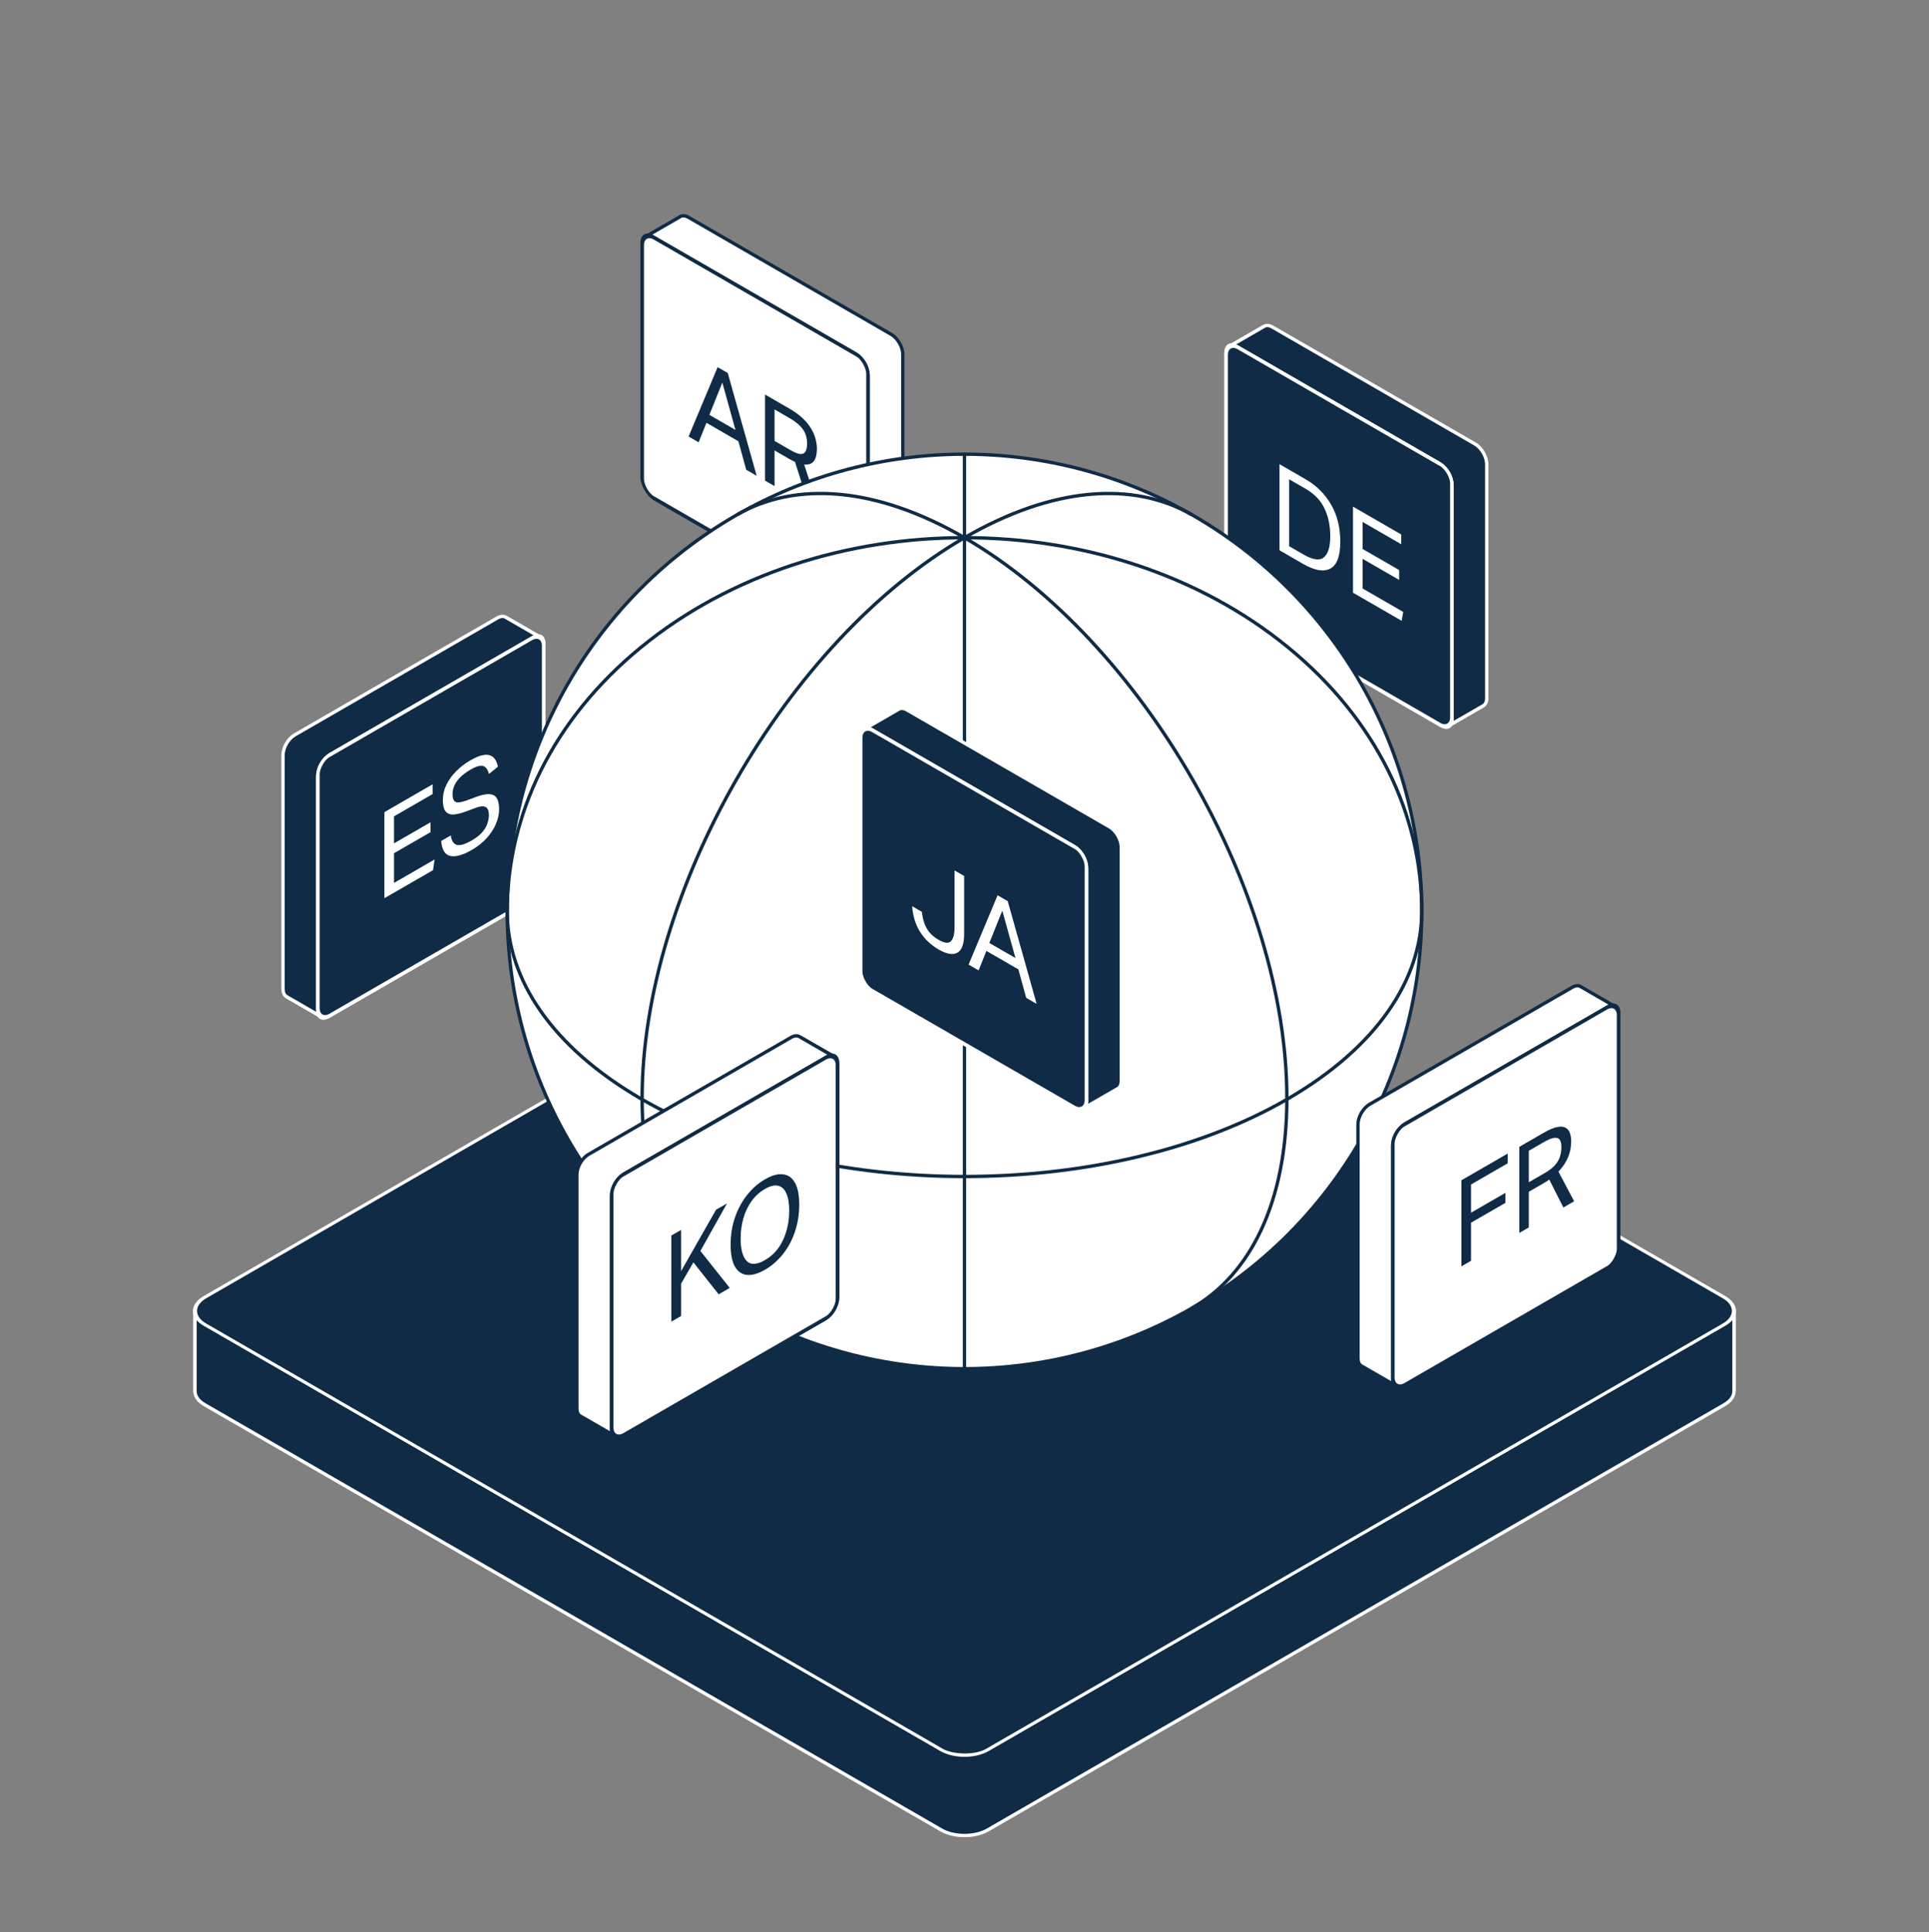
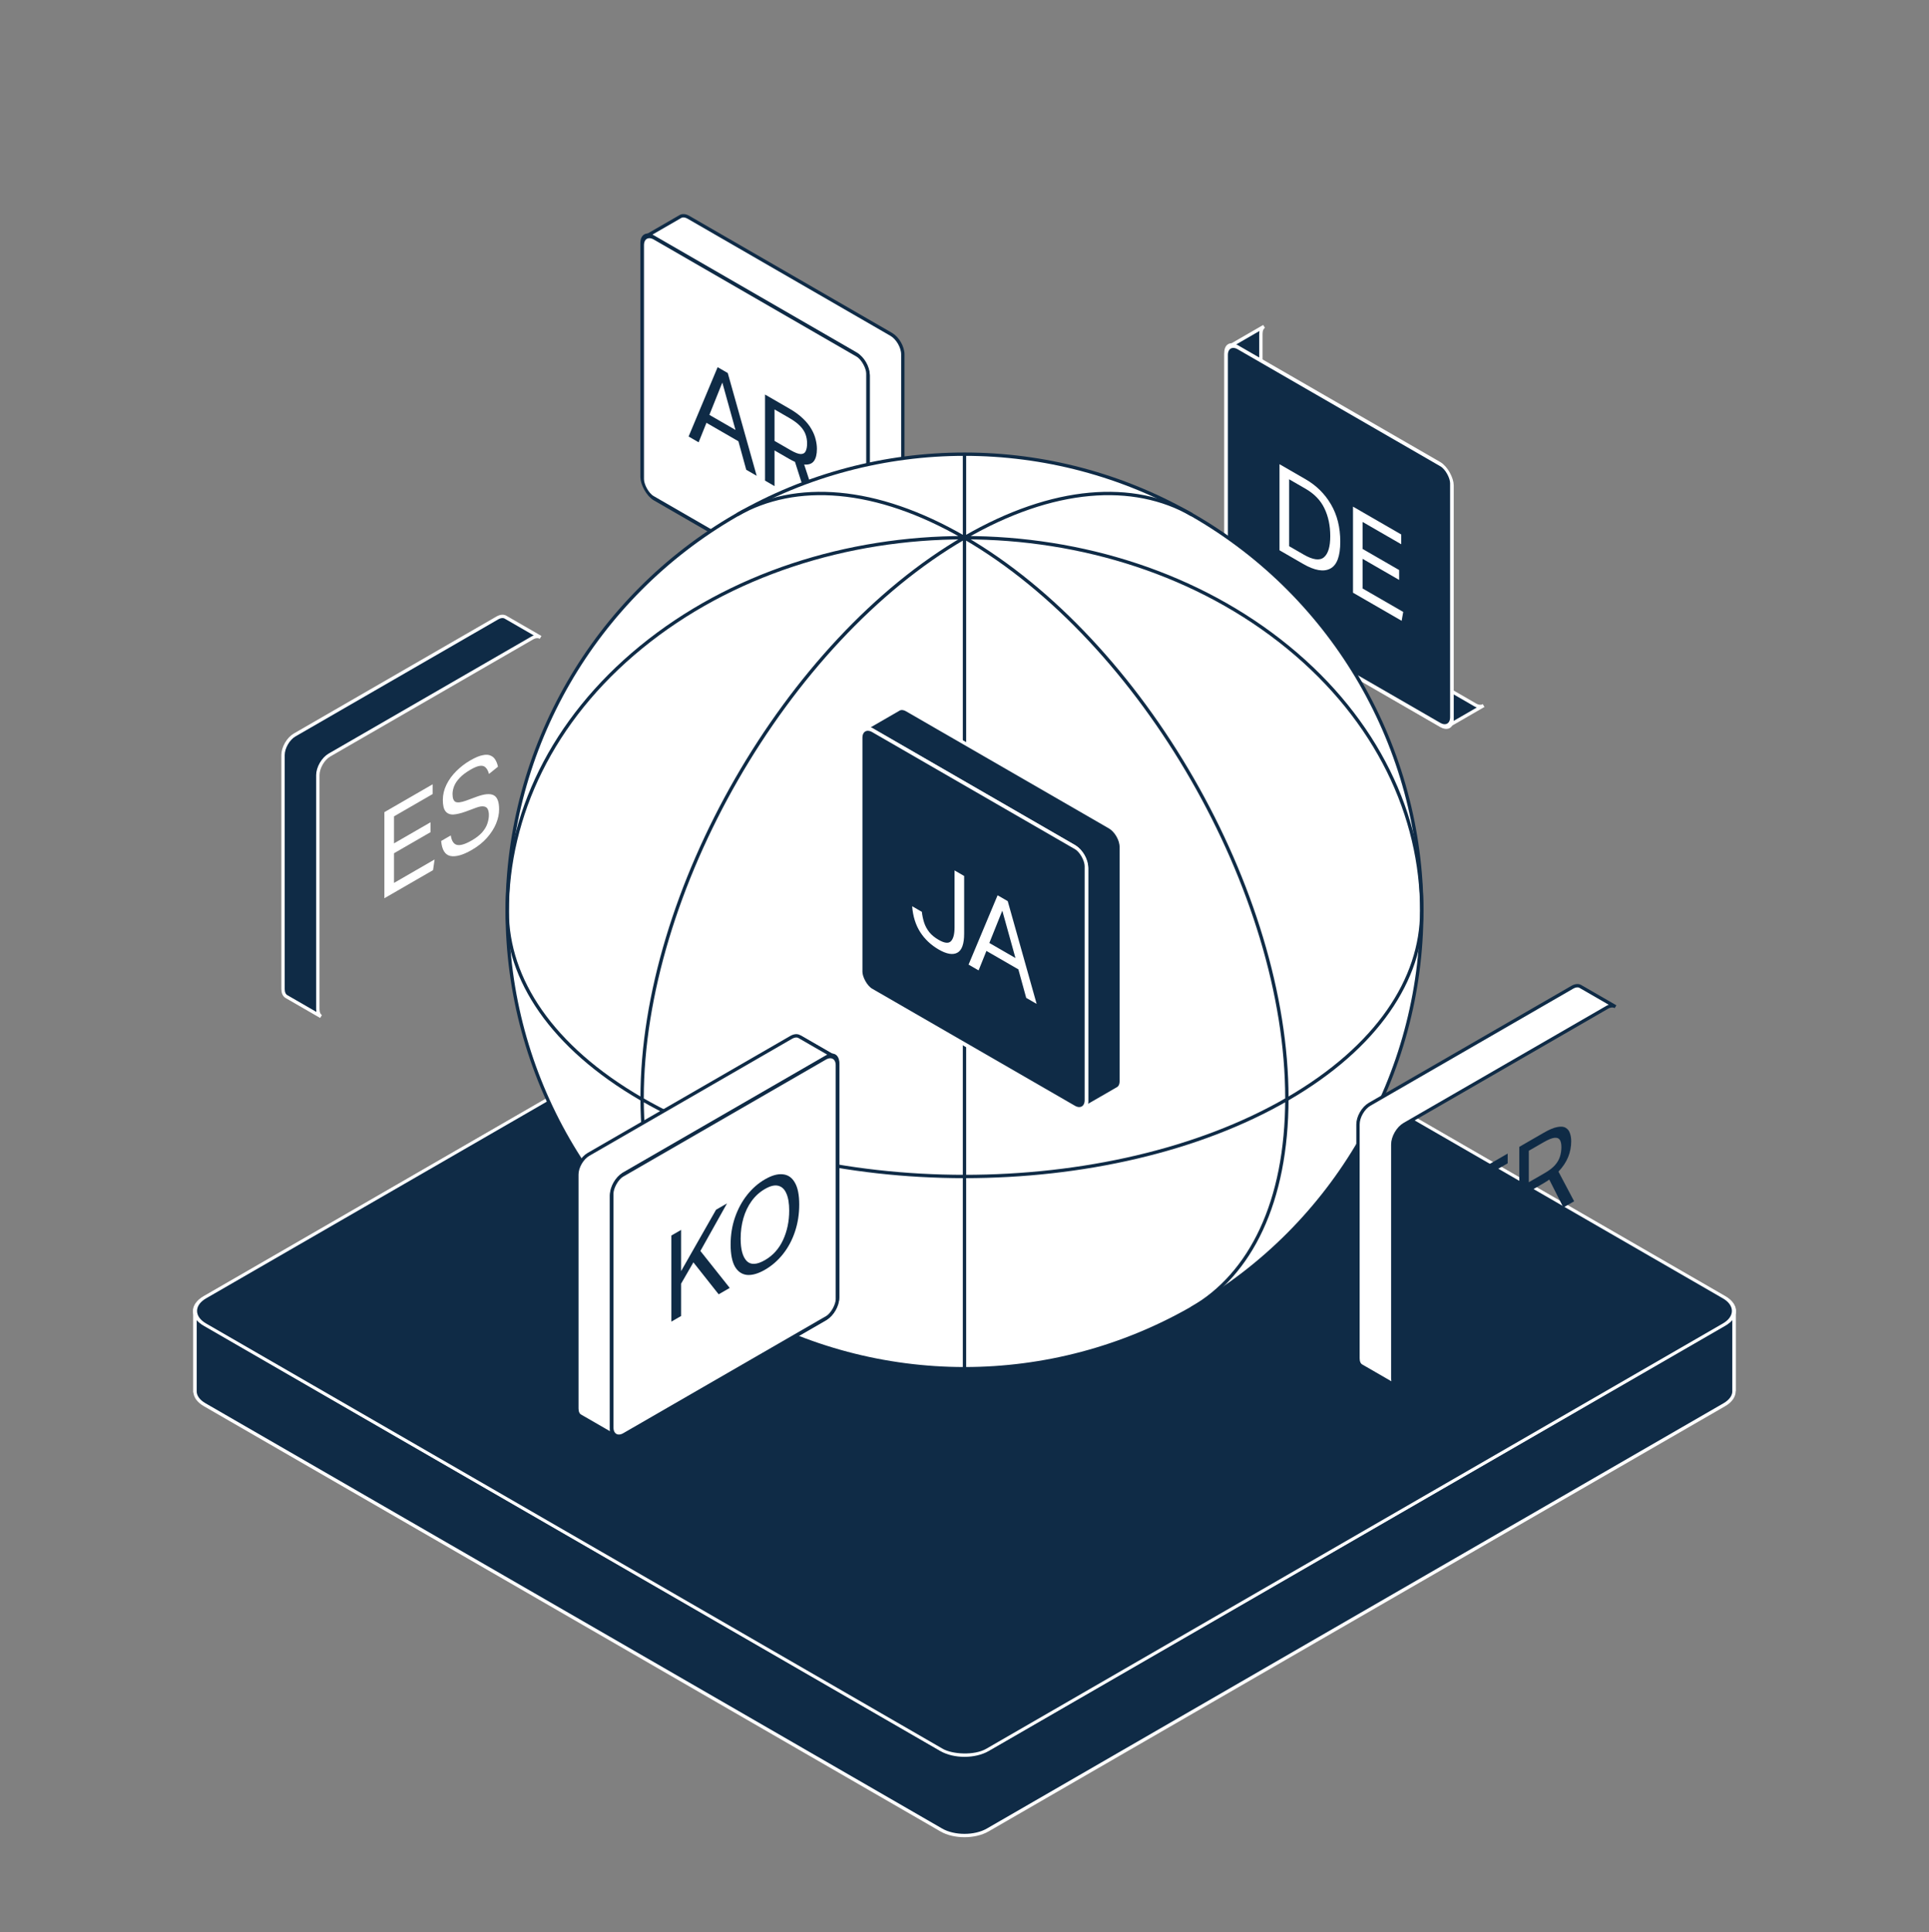
<svg xmlns="http://www.w3.org/2000/svg" width="576" height="577" viewBox="0 0 576 577" fill="none">
  <rect x="0" y="0" width="576" height="577" fill="#808080" stroke="none" />
  <path fill-rule="evenodd" clip-rule="evenodd" d="M432.607 216.684C431.975 217.094 431.078 217.061 430.084 216.486L369.571 181.549C367.657 180.444 366.106 177.758 366.106 175.549V105.672C366.106 104.612 366.464 103.854 367.047 103.475L377.439 97.475C376.856 97.854 376.499 98.612 376.499 99.672V169.549C376.499 171.758 378.05 174.444 379.963 175.549L440.476 210.486C441.471 211.061 442.368 211.094 442.999 210.684L432.607 216.684Z" fill="#0F2B46" stroke="white" />
-   <path fill-rule="evenodd" clip-rule="evenodd" d="M367.047 103.475C367.679 103.065 368.576 103.098 369.57 103.672L430.084 138.61C431.997 139.714 433.548 142.401 433.548 144.61V214.486C433.548 215.547 433.19 216.304 432.607 216.684L442.999 210.684C443.583 210.304 443.94 209.547 443.94 208.486V138.61C443.94 136.401 442.389 133.714 440.476 132.61L379.963 97.672C378.968 97.098 378.071 97.064 377.439 97.475L367.047 103.475Z" fill="#0F2B46" stroke="white" />
  <rect width="77.874" height="77.877" rx="4" transform="matrix(0.866 0.5 0 1 366.106 101.672)" fill="#0F2B46" stroke="white" stroke-width="1.252" />
  <path d="M382.063 138.616L389.857 143.116C393.079 144.977 395.604 147.479 397.433 150.623C399.283 153.779 400.208 157.493 400.208 161.765C400.208 166.085 399.21 168.761 397.215 169.793C395.24 170.837 392.549 170.375 389.14 168.406L382.063 164.32L382.063 138.616ZM397.215 160.109C397.215 156.965 396.633 154.193 395.469 151.793C394.326 149.405 392.455 147.461 389.857 145.96L384.931 143.116L384.931 163.096L389.265 165.598C392.029 167.195 394.045 167.471 395.313 166.427C396.581 165.359 397.215 163.253 397.215 160.109ZM404.007 151.286L418.411 159.603L418.411 162.519L406.875 155.858L406.875 163.922L417.787 170.223L417.787 173.175L406.875 166.874L406.875 175.73L419.003 182.733L418.535 185.379L404.007 176.99L404.007 151.286Z" fill="white" />
-   <path fill-rule="evenodd" clip-rule="evenodd" d="M95.848 303.545C96.48 303.955 97.377 303.922 98.372 303.348L158.885 268.41C160.798 267.306 162.349 264.619 162.349 262.41V192.534C162.349 191.473 161.992 190.716 161.409 190.336L151.016 184.336C151.599 184.716 151.957 185.473 151.957 186.534V256.41C151.957 258.619 150.406 261.306 148.493 262.41L87.98 297.348C86.985 297.922 86.088 297.955 85.456 297.545L95.848 303.545Z" fill="#0F2B46" stroke="white" />
  <path fill-rule="evenodd" clip-rule="evenodd" d="M161.409 190.336C160.777 189.926 159.88 189.959 158.885 190.534L98.372 225.471C96.459 226.575 94.908 229.262 94.908 231.471V301.348C94.908 302.408 95.265 303.166 95.849 303.545L85.456 297.545C84.873 297.166 84.516 296.408 84.516 295.348V225.471C84.516 223.262 86.067 220.575 87.98 219.471L148.493 184.534C149.488 183.959 150.385 183.926 151.016 184.336L161.409 190.336Z" fill="#0F2B46" stroke="white" />
-   <rect width="77.874" height="77.877" rx="4" transform="matrix(-0.866 0.5 0 1 162.349 188.534)" fill="#0F2B46" stroke="white" stroke-width="1.252" />
  <path d="M114.779 242.521L129.182 234.205L129.182 237.121L117.647 243.781L117.647 251.845L128.559 245.545L128.559 248.497L117.647 254.797L117.647 263.653L129.775 256.651L129.307 259.837L114.779 268.225L114.779 242.521ZM145.979 243.371C145.979 242.699 145.875 242.135 145.667 241.679C145.459 241.199 145.064 240.911 144.482 240.815C143.9 240.695 143.048 240.851 141.926 241.283L139.12 242.327C137.665 242.855 136.418 243.155 135.379 243.227C134.36 243.263 133.581 242.945 133.04 242.273C132.5 241.601 132.23 240.473 132.23 238.889C132.23 237.305 132.594 235.775 133.321 234.299C134.048 232.823 135.025 231.479 136.252 230.267C137.499 229.019 138.891 227.951 140.429 227.063C141.905 226.211 143.131 225.695 144.108 225.515C145.106 225.299 145.906 225.341 146.509 225.641C147.132 225.905 147.61 226.337 147.943 226.937C148.296 227.525 148.546 228.197 148.691 228.953L146.01 231.113C145.781 230.261 145.459 229.631 145.043 229.223C144.649 228.779 144.087 228.599 143.36 228.683C142.653 228.755 141.697 229.139 140.492 229.835C139.141 230.615 138.07 231.425 137.28 232.265C136.511 233.069 135.961 233.879 135.628 234.695C135.296 235.511 135.129 236.315 135.129 237.107C135.129 238.355 135.42 239.135 136.002 239.447C136.605 239.747 137.675 239.621 139.213 239.069L142.331 237.917C144.638 237.065 146.332 236.915 147.413 237.467C148.494 238.019 149.034 239.423 149.034 241.679C149.034 243.047 148.733 244.469 148.13 245.945C147.527 247.397 146.623 248.807 145.418 250.175C144.212 251.543 142.695 252.755 140.866 253.811C138.247 255.323 136.127 255.923 134.506 255.611C132.885 255.275 131.96 253.781 131.731 251.129L134.599 249.473C134.849 251.105 135.462 252.047 136.439 252.299C137.436 252.539 138.912 252.095 140.866 250.967C142.175 250.211 143.204 249.413 143.952 248.573C144.7 247.709 145.22 246.845 145.511 245.981C145.823 245.081 145.979 244.211 145.979 243.371Z" fill="white" />
  <path fill-rule="evenodd" clip-rule="evenodd" d="M258.253 183.916C257.621 184.326 256.724 184.293 255.729 183.718L195.216 148.781C193.303 147.677 191.752 144.99 191.752 142.781V72.905C191.752 71.844 192.109 71.087 192.692 70.707L203.085 64.707C202.502 65.087 202.144 65.844 202.144 66.905V136.781C202.144 138.99 203.695 141.677 205.608 142.781L266.121 177.718C267.116 178.293 268.013 178.326 268.645 177.916L258.253 183.916Z" fill="white" />
  <path fill-rule="evenodd" clip-rule="evenodd" d="M192.692 70.707C193.324 70.297 194.221 70.33 195.216 70.905L255.729 105.842C257.642 106.946 259.193 109.633 259.193 111.842V181.718C259.193 182.779 258.836 183.537 258.253 183.916L268.645 177.916C269.228 177.537 269.585 176.779 269.585 175.718V105.842C269.585 103.633 268.034 100.946 266.121 99.842L205.608 64.905C204.613 64.33 203.716 64.297 203.085 64.707L192.692 70.707Z" fill="white" stroke="#0F2B46" />
  <rect width="77.874" height="77.877" rx="4" transform="matrix(0.866 0.5 0 1 191.752 68.905)" fill="white" stroke="#0F2B46" stroke-width="1.252" />
  <path d="M220.49 131.768L210.95 126.26L208.612 132.074L205.619 130.346L214.286 109.646L217.31 111.392L225.946 142.082L222.828 140.282L220.49 131.768ZM215.689 114.236L211.823 123.884L219.617 128.384L215.689 114.236ZM228.435 117.815L235.73 122.027C237.393 122.988 238.754 123.99 239.814 125.034C240.895 126.066 241.726 127.11 242.308 128.166C242.911 129.21 243.327 130.23 243.556 131.226C243.805 132.21 243.93 133.146 243.93 134.034C243.93 135.666 243.628 136.884 243.026 137.688C242.423 138.492 241.456 138.834 240.126 138.714L244.803 152.97L241.591 151.116L237.383 137.922C236.801 137.658 236.229 137.363 235.668 137.039L231.272 134.501L231.272 145.157L228.435 143.519L228.435 117.815ZM240.999 132.414C240.999 131.454 240.843 130.548 240.531 129.696C240.22 128.844 239.679 128.016 238.91 127.212C238.141 126.408 237.05 125.598 235.637 124.781L231.272 122.261L231.272 131.657L236.011 134.393C237.341 135.162 238.359 135.558 239.066 135.582C239.794 135.594 240.292 135.318 240.563 134.754C240.854 134.178 240.999 133.398 240.999 132.414Z" fill="#0F2B46" />
  <path fill-rule="evenodd" clip-rule="evenodd" d="M58.236 391.635C58.156 390.13 59.111 388.61 61.101 387.461L281.072 260.461C284.898 258.252 291.102 258.252 294.928 260.461L514.898 387.461C516.735 388.521 517.69 389.898 517.763 391.287V415.287C517.69 413.898 516.735 412.521 514.898 411.461L294.928 284.461C291.102 282.252 284.898 282.252 281.072 284.461L61.101 411.461C59.111 412.61 58.156 414.13 58.236 415.635V391.635Z" fill="#0F2B46" stroke="white" stroke-linejoin="round" />
  <path fill-rule="evenodd" clip-rule="evenodd" d="M517.763 391.287C517.843 392.792 516.888 394.312 514.898 395.461L294.928 522.461C291.102 524.67 284.898 524.67 281.071 522.461L61.101 395.461C59.264 394.4 58.309 393.024 58.236 391.635V415.635C58.309 417.024 59.264 418.4 61.101 419.461L281.071 546.461C284.898 548.67 291.102 548.67 294.928 546.461L514.898 419.461C516.888 418.312 517.843 416.792 517.763 415.287V391.287Z" fill="#0F2B46" stroke="white" stroke-linejoin="round" />
  <rect width="270" height="270" rx="8" transform="matrix(0.866 -0.5 0.866 0.5 54.173 391.461)" fill="#0F2B46" stroke="white" />
  <circle cx="287.998" cy="272.17" r="136.544" fill="white" stroke="#0F2B46" stroke-linejoin="round" />
  <path d="M191.449 193.251L191.133 192.864L191.449 193.251ZM288 160.562V160.062V160.562ZM384.552 193.251L384.235 193.638L384.552 193.251ZM384.535 328.135L384.786 328.567L384.535 328.135ZM287.991 351.317V350.817V350.817V351.317ZM191.446 328.135L191.697 327.702L191.446 328.135ZM287.996 160.563L288.247 160.995L287.996 160.563ZM287.998 160.562L288.249 160.13L287.998 160.562ZM191.765 193.638C218.326 171.929 253.154 161.062 288 161.062V160.062C252.957 160.062 217.896 170.989 191.133 192.864L191.765 193.638ZM288 161.062C322.846 161.062 357.675 171.928 384.235 193.638L384.868 192.864C358.105 170.989 323.044 160.062 288 160.062V161.062ZM151.956 272.169C151.956 243.77 165.209 215.345 191.765 193.638L191.133 192.864C164.365 214.743 150.956 243.444 150.956 272.169H151.956ZM384.235 193.638C410.792 215.345 424.045 243.77 424.045 272.169H425.045C425.045 243.444 411.636 214.743 384.868 192.864L384.235 193.638ZM384.284 327.702C357.718 343.103 322.868 350.817 287.991 350.817V351.817C322.998 351.817 358.032 344.077 384.786 328.567L384.284 327.702ZM287.991 350.817C253.113 350.817 218.263 343.103 191.697 327.702L191.195 328.567C217.949 344.077 252.984 351.817 287.991 351.817V350.817ZM191.697 327.702C165.128 312.3 151.956 292.183 151.956 272.167H150.956C150.956 292.664 164.444 313.059 191.195 328.567L191.697 327.702ZM424.025 272.167C424.025 292.183 410.853 312.3 384.284 327.702L384.786 328.567C411.538 313.059 425.025 292.664 425.025 272.167H424.025ZM192.235 327.973C192.235 297.262 202.975 263.2 220.363 232.96C237.751 202.72 261.759 176.351 288.247 160.995L287.745 160.13C261.07 175.594 236.948 202.11 219.496 232.462C202.044 262.813 191.235 297.046 191.235 327.973H192.235ZM220.369 390.224C203.048 380.294 192.235 358.801 192.235 327.973H191.235C191.235 359.01 202.129 380.92 219.872 391.091L220.369 390.224ZM288.247 160.995C314.633 145.699 338.415 144.259 355.609 154.108L356.106 153.24C338.493 143.152 314.314 144.728 287.745 160.13L288.247 160.995ZM287.747 160.995C314.235 176.35 338.243 202.72 355.631 232.96C373.019 263.199 383.759 297.262 383.759 327.973H384.759C384.759 297.046 373.95 262.812 356.498 232.461C339.046 202.11 314.924 175.594 288.249 160.13L287.747 160.995ZM220.39 154.105C237.583 144.259 261.363 145.7 287.747 160.995L288.249 160.13C261.683 144.729 237.505 143.152 219.893 153.237L220.39 154.105ZM383.759 327.973C383.759 358.81 372.939 380.307 355.608 390.233L356.105 391.1C373.858 380.933 384.759 359.02 384.759 327.973H383.759ZM287.496 135.45V408.887H288.496V135.45H287.496Z" fill="#0F2B46" />
  <path fill-rule="evenodd" clip-rule="evenodd" d="M183.582 428.794C184.214 429.205 185.11 429.171 186.105 428.597L246.618 393.66C248.532 392.555 250.083 389.869 250.083 387.66V317.783C250.083 316.723 249.725 315.965 249.142 315.586L238.75 309.586C239.333 309.965 239.69 310.723 239.69 311.783V381.66C239.69 383.869 238.139 386.555 236.226 387.66L175.713 422.597C174.718 423.171 173.821 423.205 173.189 422.794L183.582 428.794Z" fill="#0F2B46" stroke="#0F2B46" />
  <path fill-rule="evenodd" clip-rule="evenodd" d="M249.142 315.586C248.51 315.175 247.613 315.209 246.619 315.783L186.105 350.72C184.192 351.825 182.641 354.511 182.641 356.72V426.597C182.641 427.657 182.999 428.415 183.582 428.794L173.19 422.794C172.606 422.415 172.249 421.657 172.249 420.597V350.72C172.249 348.511 173.8 345.825 175.713 344.72L236.226 309.783C237.221 309.209 238.118 309.175 238.75 309.586L249.142 315.586Z" fill="white" stroke="#0F2B46" />
  <rect width="77.874" height="77.877" rx="4" transform="matrix(-0.866 0.5 0 1 250.083 313.783)" fill="white" stroke="#0F2B46" stroke-width="1.252" />
  <path d="M200.472 368.948L203.371 367.274L203.371 379.586L213.815 361.244L217.089 359.354L209.139 373.556L217.899 384.59L214.595 386.498L207.05 376.958L203.371 383.33L203.371 392.978L200.472 394.652L200.472 368.948ZM218.166 371.62C218.166 368.74 218.602 366.04 219.475 363.52C220.348 361 221.554 358.768 223.092 356.824C224.65 354.868 226.428 353.314 228.423 352.162C230.46 350.986 232.237 350.488 233.754 350.668C235.292 350.812 236.487 351.634 237.339 353.134C238.212 354.622 238.649 356.806 238.649 359.686C238.649 362.566 238.223 365.272 237.371 367.804C236.539 370.3 235.354 372.52 233.816 374.464C232.278 376.408 230.48 377.974 228.423 379.162C226.407 380.326 224.619 380.842 223.06 380.71C221.522 380.542 220.317 379.714 219.444 378.226C218.592 376.702 218.166 374.5 218.166 371.62ZM221.159 369.856C221.159 373.072 221.761 375.304 222.967 376.552C224.172 377.776 225.991 377.686 228.423 376.282C230.792 374.914 232.59 372.916 233.816 370.288C235.043 367.636 235.656 364.702 235.656 361.486C235.656 359.35 235.375 357.652 234.814 356.392C234.274 355.12 233.463 354.352 232.382 354.088C231.322 353.812 230.002 354.13 228.423 355.042C226.822 355.966 225.482 357.184 224.401 358.696C223.32 360.208 222.51 361.912 221.969 363.808C221.429 365.704 221.159 367.72 221.159 369.856Z" fill="#0F2B46" />
-   <path fill-rule="evenodd" clip-rule="evenodd" d="M416.826 413.832C417.458 414.242 418.355 414.209 419.349 413.634L479.863 378.697C481.776 377.593 483.327 374.906 483.327 372.697V302.821C483.327 301.76 482.969 301.003 482.386 300.623L471.994 294.623C472.577 295.003 472.934 295.76 472.934 296.821V366.697C472.934 368.906 471.383 371.593 469.47 372.697L408.957 407.634C407.962 408.209 407.065 408.242 406.434 407.832L416.826 413.832Z" fill="#0F2B46" />
  <path fill-rule="evenodd" clip-rule="evenodd" d="M482.386 300.623C481.754 300.213 480.858 300.246 479.863 300.821L419.35 335.758C417.436 336.862 415.885 339.549 415.885 341.758V411.634C415.885 412.695 416.243 413.453 416.826 413.832L406.434 407.832C405.851 407.453 405.493 406.695 405.493 405.634V335.758C405.493 333.549 407.044 330.862 408.957 329.758L469.47 294.821C470.465 294.246 471.362 294.213 471.994 294.623L482.386 300.623Z" fill="white" stroke="#0F2B46" />
-   <rect width="77.874" height="77.877" rx="4" transform="matrix(-0.866 0.5 0 1 483.327 298.821)" fill="white" stroke="#0F2B46" stroke-width="1.252" />
  <path d="M436.38 352.448L450.191 344.473L450.191 347.389L439.248 353.707L439.248 362.131L449.505 356.209L449.505 359.197L439.248 365.119L439.248 376.495L436.38 378.152L436.38 352.448ZM453.666 342.467L460.961 338.255C462.624 337.295 463.985 336.725 465.045 336.545C466.126 336.329 466.958 336.413 467.539 336.797C468.142 337.145 468.558 337.685 468.787 338.417C469.036 339.113 469.161 339.905 469.161 340.793C469.161 342.425 468.859 343.991 468.257 345.491C467.654 346.991 466.687 348.449 465.357 349.865L470.034 358.721L466.822 360.575L462.614 352.241C462.032 352.649 461.46 353.015 460.899 353.339L456.503 355.877L456.503 366.533L453.666 368.171L453.666 342.467ZM466.23 342.557C466.23 341.597 466.074 340.871 465.762 340.379C465.451 339.887 464.91 339.683 464.141 339.767C463.372 339.851 462.281 340.301 460.868 341.117L456.503 343.637L456.503 353.033L461.242 350.297C462.572 349.529 463.59 348.749 464.297 347.957C465.025 347.129 465.523 346.277 465.794 345.401C466.085 344.489 466.23 343.541 466.23 342.557Z" fill="#0F2B46" />
  <path fill-rule="evenodd" clip-rule="evenodd" d="M323.483 331.009C322.851 331.42 321.954 331.386 320.96 330.812L260.447 295.874C258.533 294.77 256.982 292.084 256.982 289.874V219.998C256.982 218.937 257.34 218.18 257.923 217.801L268.315 211.801C267.732 212.18 267.375 212.937 267.375 213.998V283.874C267.375 286.084 268.926 288.77 270.839 289.874L331.352 324.812C332.347 325.386 333.244 325.42 333.875 325.009L323.483 331.009Z" fill="#0F2B46" stroke="white" />
  <path fill-rule="evenodd" clip-rule="evenodd" d="M257.923 217.801C258.555 217.39 259.452 217.424 260.446 217.998L320.96 252.935C322.873 254.04 324.424 256.726 324.424 258.935V328.812C324.424 329.872 324.066 330.63 323.483 331.009L333.875 325.009C334.459 324.63 334.816 323.872 334.816 322.812V252.935C334.816 250.726 333.265 248.04 331.352 246.935L270.839 211.998C269.844 211.424 268.947 211.39 268.315 211.801L257.923 217.801Z" fill="#0F2B46" stroke="white" />
  <rect width="77.874" height="77.877" rx="4" transform="matrix(0.866 0.5 0 1 256.982 215.998)" fill="#0F2B46" stroke="white" stroke-width="1.252" />
  <path d="M285.026 276.912L285.026 259.92L287.894 261.576L287.894 278.821C287.894 281.869 287.219 283.758 285.868 284.49C284.517 285.222 282.667 284.91 280.318 283.554C277.99 282.21 276.141 280.47 274.769 278.334C273.397 276.174 272.597 273.6 272.368 270.612L275.268 272.286C275.392 273.414 275.621 274.494 275.953 275.526C276.286 276.534 276.795 277.476 277.481 278.352C278.167 279.204 279.092 279.966 280.256 280.638C282.002 281.646 283.228 281.79 283.935 281.07C284.662 280.338 285.026 278.952 285.026 276.912ZM304.087 289.466L294.547 283.958L292.209 289.772L289.216 288.044L297.883 267.344L300.907 269.09L309.543 299.78L306.426 297.98L304.087 289.466ZM299.286 271.934L295.42 281.582L303.215 286.082L299.286 271.934Z" fill="white" />
</svg>